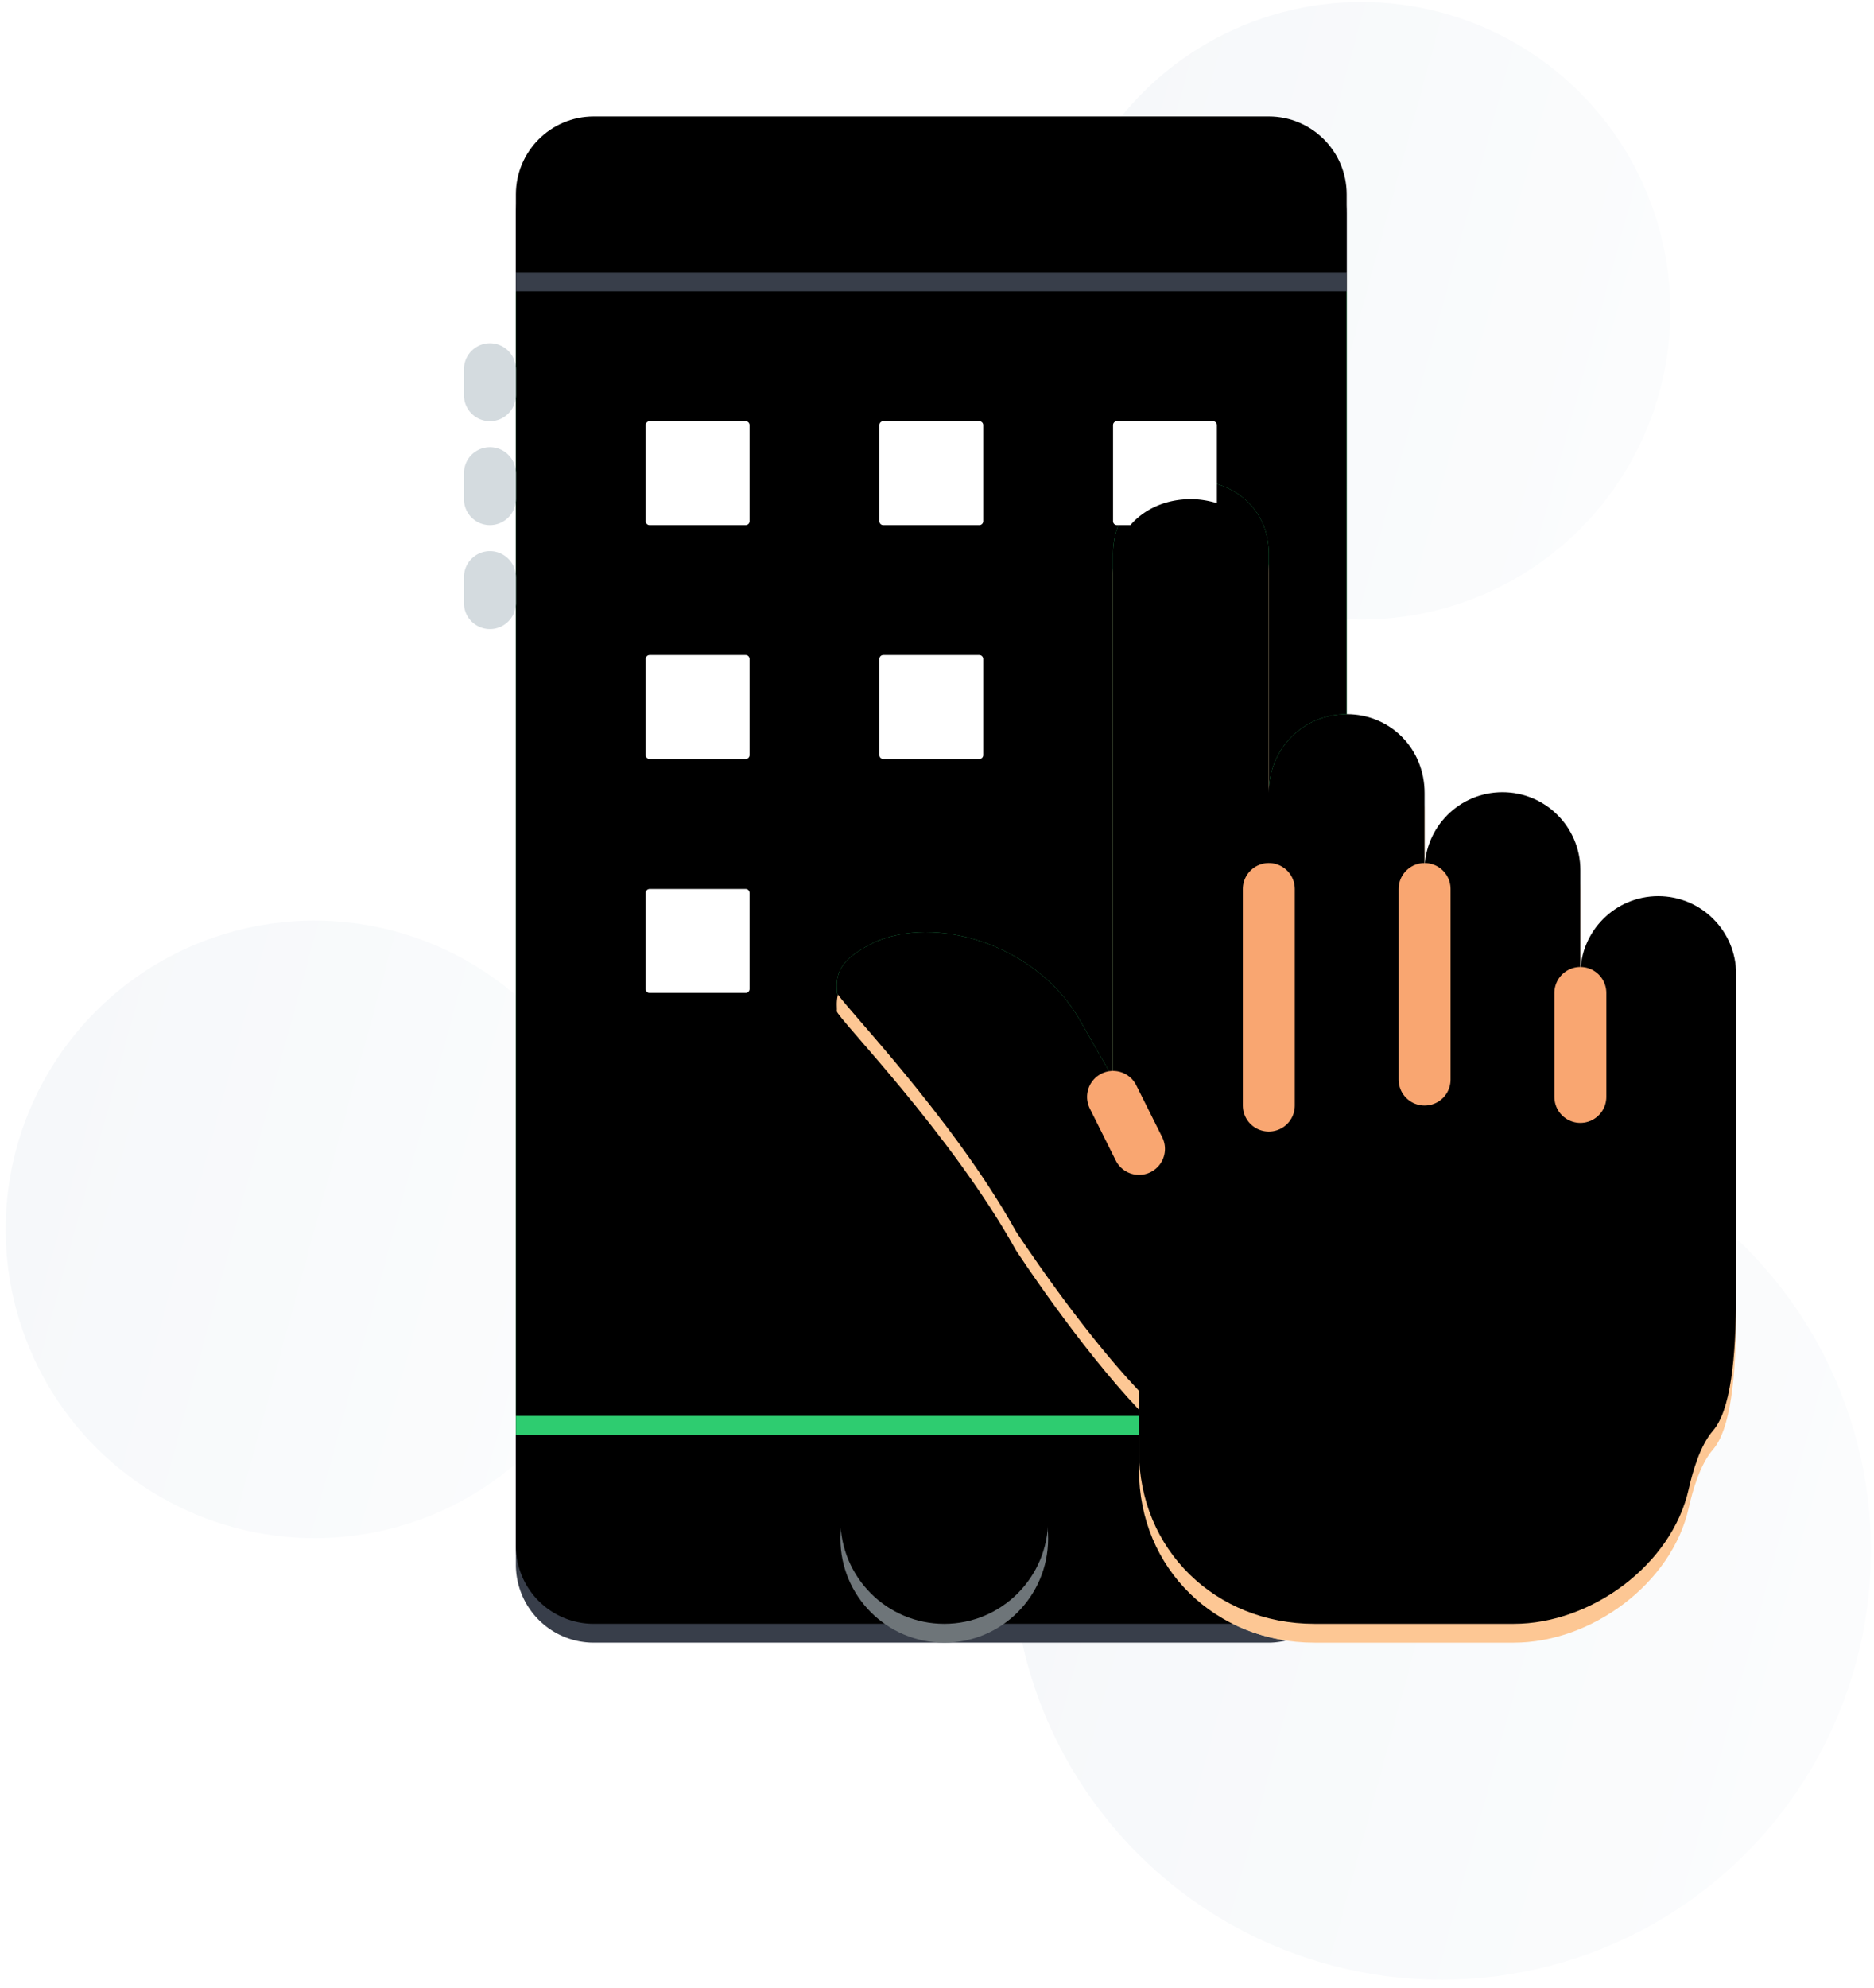
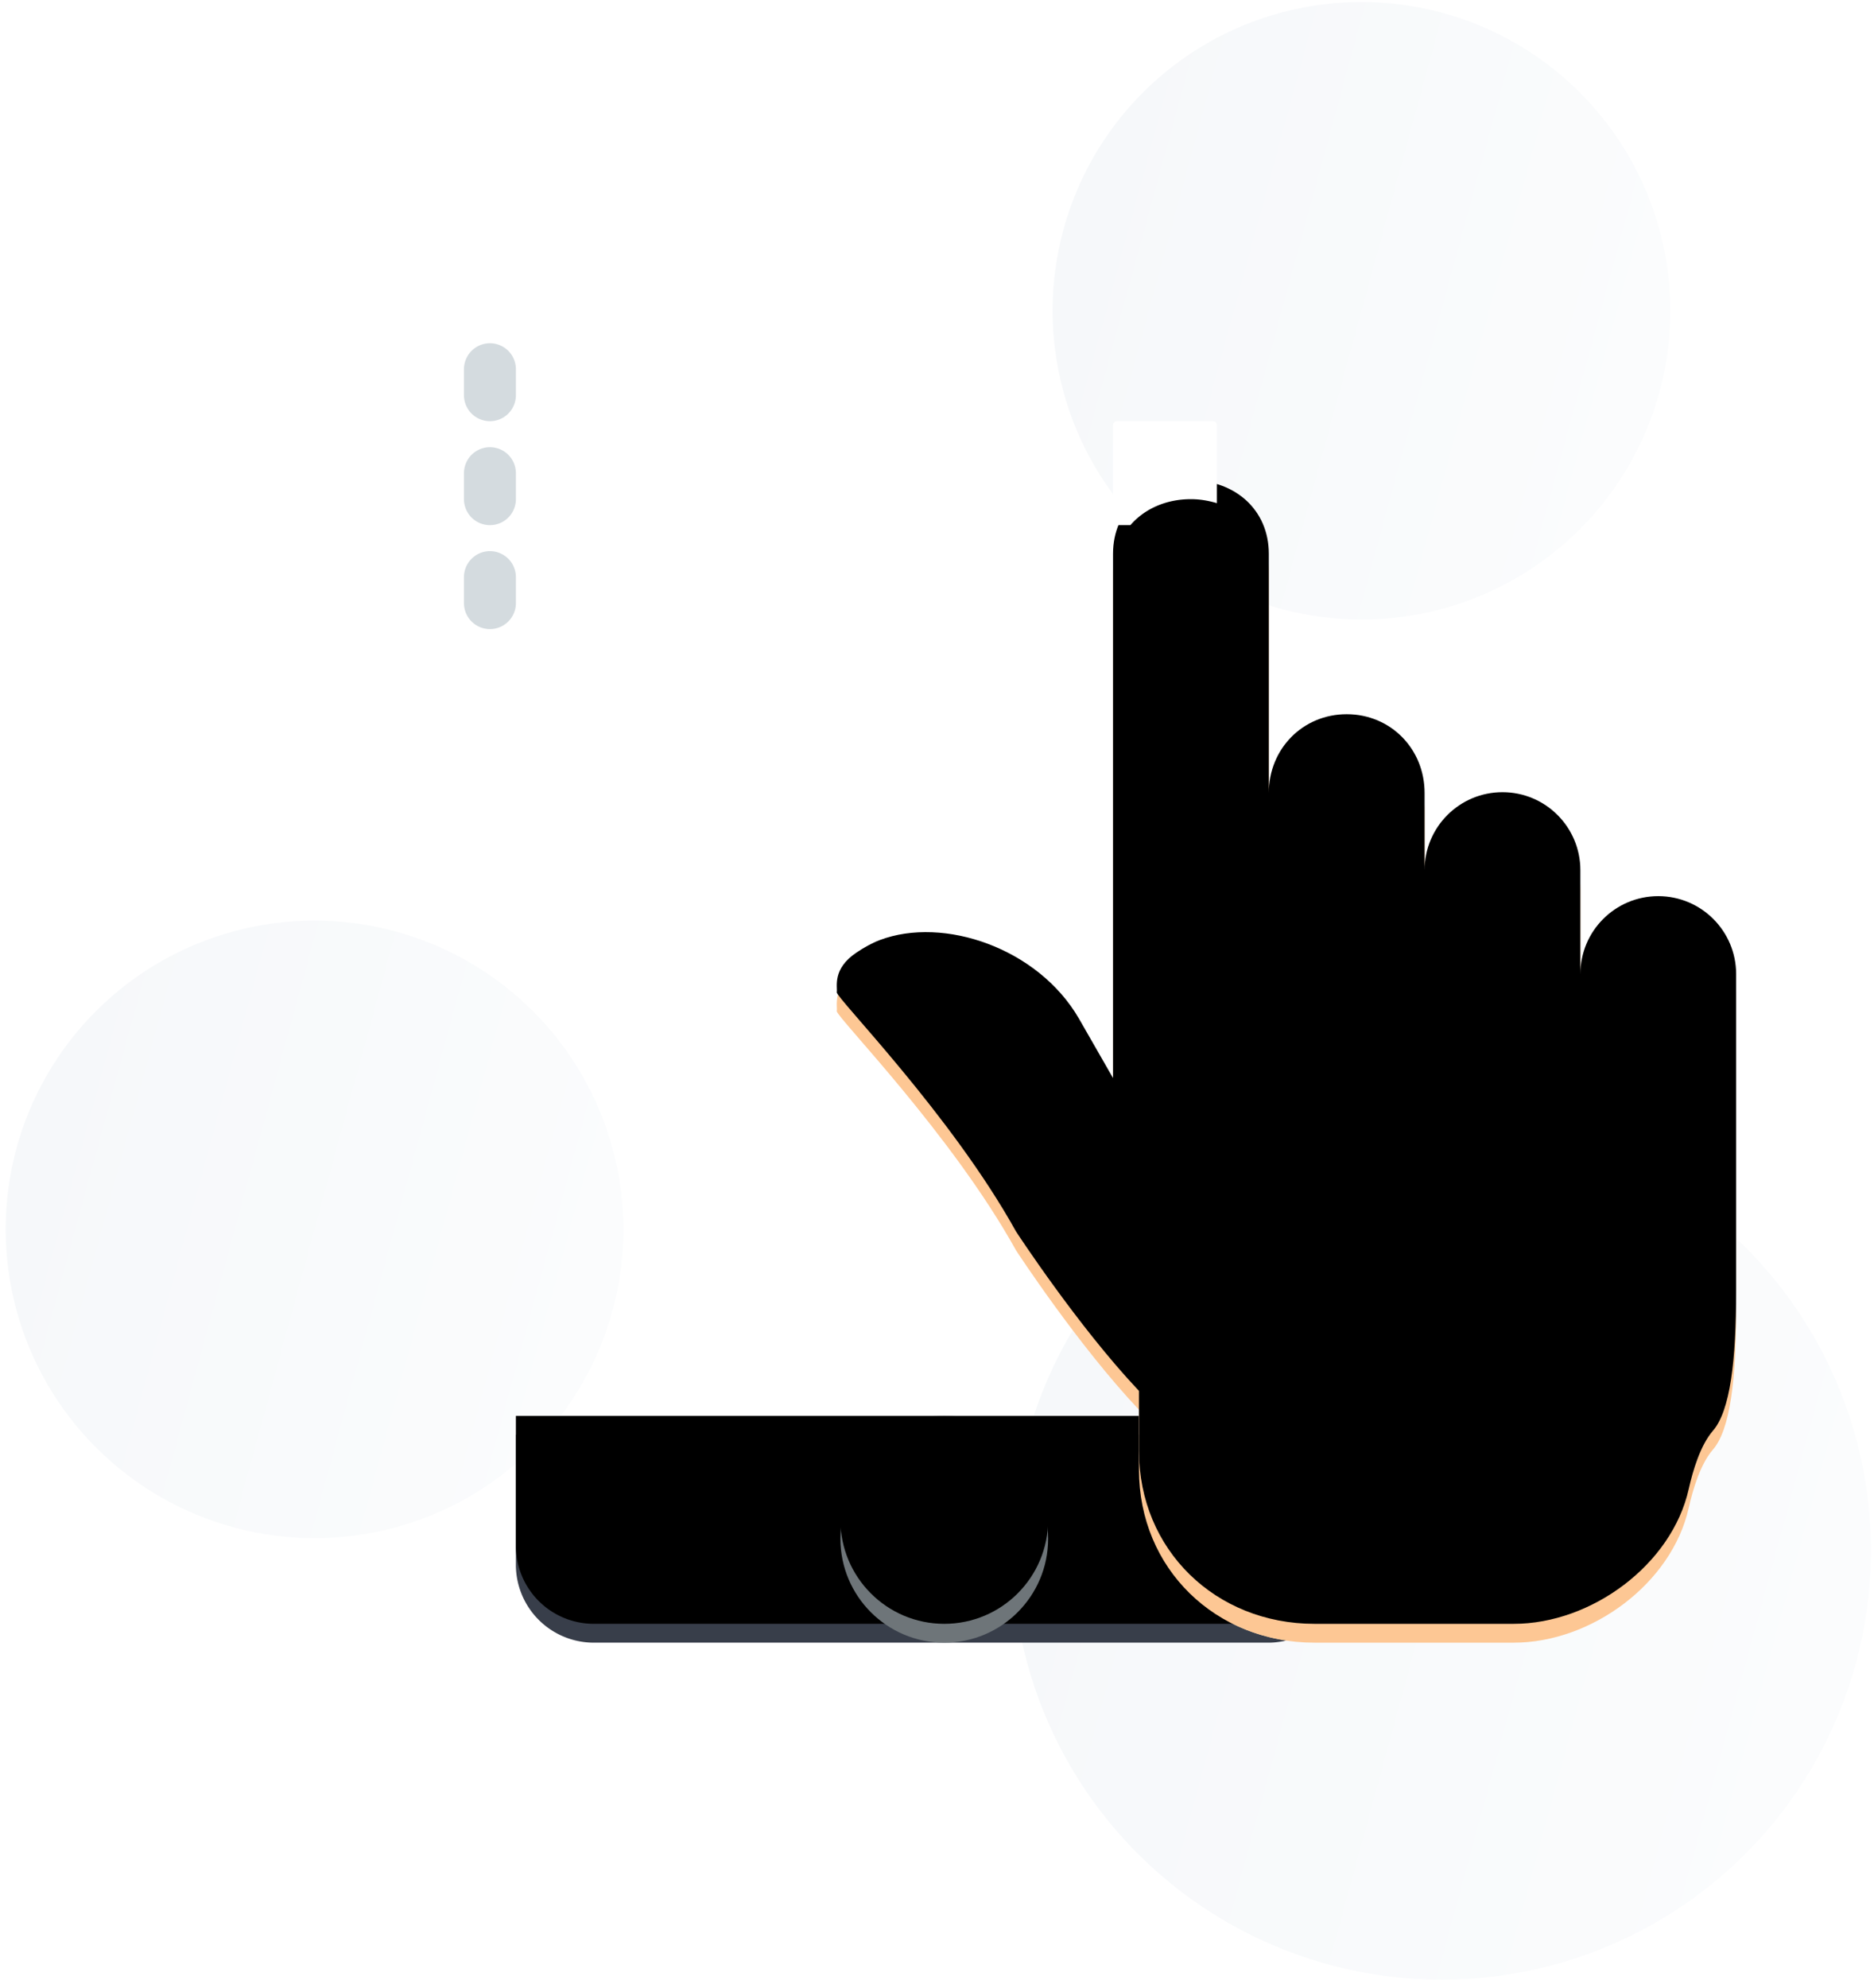
<svg xmlns="http://www.w3.org/2000/svg" xmlns:xlink="http://www.w3.org/1999/xlink" width="199" height="211" viewBox="0 0 199 211">
  <defs>
    <linearGradient id="a" x1="50%" x2="50%" y1="0%" y2="100%">
      <stop offset="0%" stop-color="#FBFCFD" />
      <stop offset="100%" stop-color="#F6F8FA" />
    </linearGradient>
    <linearGradient id="b" x1="50%" x2="50%" y1="0%" y2="100%">
      <stop offset="0%" stop-color="#FBFCFD" />
      <stop offset="100%" stop-color="#F6F8FA" />
    </linearGradient>
    <path id="c" d="M70.882 141.646v-3.716H4.715v13.793a8.271 8.271 0 0 0 8.27 8.276h71.682c.65 0 1.28-.094 1.889-.237-9.024-1.324-15.674-8.629-15.674-18.116" />
    <filter id="d" width="106.1%" height="122.7%" x="-3.1%" y="-11.3%" filterUnits="objectBoundingBox">
      <feGaussianBlur in="SourceAlpha" result="shadowBlurInner1" stdDeviation="1.5" />
      <feOffset dy="-2" in="shadowBlurInner1" result="shadowOffsetInner1" />
      <feComposite in="shadowOffsetInner1" in2="SourceAlpha" k2="-1" k3="1" operator="arithmetic" result="shadowInnerInner1" />
      <feColorMatrix in="shadowInnerInner1" values="0 0 0 0 0 0 0 0 0 0 0 0 0 0 0 0 0 0 0.149 0" />
    </filter>
    <path id="e" d="M61.233 148.966c0 6.093-4.938 11.034-11.028 11.034-6.09 0-11.028-4.94-11.028-11.034s4.938-11.035 11.028-11.035c6.09 0 11.028 4.94 11.028 11.035" />
    <filter id="f" width="122.7%" height="122.7%" x="-11.3%" y="-11.3%" filterUnits="objectBoundingBox">
      <feGaussianBlur in="SourceAlpha" result="shadowBlurInner1" stdDeviation="1.5" />
      <feOffset dy="-2" in="shadowBlurInner1" result="shadowOffsetInner1" />
      <feComposite in="shadowOffsetInner1" in2="SourceAlpha" k2="-1" k3="1" operator="arithmetic" result="shadowInnerInner1" />
      <feColorMatrix in="shadowInnerInner1" values="0 0 0 0 0 0 0 0 0 0 0 0 0 0 0 0 0 0 0.149 0" />
    </filter>
-     <path id="g" d="M70.882 135.278c-6.5-6.872-13.06-16.927-13.06-16.927-6.892-12.414-19.128-24.828-19.031-25.388.1-.563-.527-2.477 2.115-4.232.766-.507 1.574-.979 2.45-1.31 6.785-2.557 16.81.855 21.141 8.323l3.628 6.325V46.417c0-4.673 3.6-7.796 8.271-7.796 4.67 0 8.271 3.123 8.271 7.796v25.387c0-4.67 3.6-8.355 8.271-8.355V16.552H4.715v121.38h66.167v-2.654z" />
    <filter id="h" width="105.7%" height="104.1%" x="-2.8%" y="-2.1%" filterUnits="objectBoundingBox">
      <feGaussianBlur in="SourceAlpha" result="shadowBlurInner1" stdDeviation="1.5" />
      <feOffset dy="-2" in="shadowBlurInner1" result="shadowOffsetInner1" />
      <feComposite in="shadowOffsetInner1" in2="SourceAlpha" k2="-1" k3="1" operator="arithmetic" result="shadowInnerInner1" />
      <feColorMatrix in="shadowInnerInner1" values="0 0 0 0 0 0 0 0 0 0 0 0 0 0 0 0 0 0 0.149 0" />
    </filter>
    <path id="i" d="M134.293 102.069V91.034c0-4.57-3.703-8.275-8.271-8.275-4.568 0-8.27 3.704-8.27 8.275v11.035V80c0-4.571-3.704-8.276-8.272-8.276s-8.27 3.705-8.27 8.276v-8.196c0-4.67-3.601-8.356-8.272-8.356-4.67 0-8.27 3.686-8.27 8.356V80 46.417c0-4.674-3.601-7.796-8.272-7.796-4.67 0-8.27 3.122-8.27 7.796v55.652l-3.629-6.326c-4.331-7.467-14.356-10.88-21.14-8.322-.877.333-1.685.802-2.451 1.31-2.642 1.755-2.016 3.669-2.115 4.232-.097.563 12.139 12.974 19.031 25.387 0 0 6.56 10.056 13.06 16.927v6.37c0 10.502 8.139 18.353 18.635 18.353h21.168c8.227 0 16.768-6.265 18.571-14.298.444-1.983 1.24-4.656 2.57-6.193 1.844-2.124 2.467-7.473 2.467-14.811v-22.629z" />
    <filter id="j" width="105.2%" height="104.1%" x="-2.6%" y="-2.1%" filterUnits="objectBoundingBox">
      <feGaussianBlur in="SourceAlpha" result="shadowBlurInner1" stdDeviation="1.5" />
      <feOffset dy="-2" in="shadowBlurInner1" result="shadowOffsetInner1" />
      <feComposite in="shadowOffsetInner1" in2="SourceAlpha" k2="-1" k3="1" operator="arithmetic" result="shadowInnerInner1" />
      <feColorMatrix in="shadowInnerInner1" values="0 0 0 0 0 0 0 0 0 0 0 0 0 0 0 0 0 0 0.149 0" />
    </filter>
-     <path id="k" d="M92.938 16.552H4.715V8.276C4.715 3.705 8.417 0 12.985 0h71.682c4.569 0 8.271 3.705 8.271 8.276v8.276z" />
    <filter id="l" width="105.7%" height="130.2%" x="-2.8%" y="-15.1%" filterUnits="objectBoundingBox">
      <feGaussianBlur in="SourceAlpha" result="shadowBlurInner1" stdDeviation="1.5" />
      <feOffset dy="-2" in="shadowBlurInner1" result="shadowOffsetInner1" />
      <feComposite in="shadowOffsetInner1" in2="SourceAlpha" k2="-1" k3="1" operator="arithmetic" result="shadowInnerInner1" />
      <feColorMatrix in="shadowInnerInner1" values="0 0 0 0 0 0 0 0 0 0 0 0 0 0 0 0 0 0 0.149 0" />
    </filter>
  </defs>
  <g fill="none" fill-rule="evenodd">
    <g transform="rotate(105 110.211 103.29)">
      <ellipse cx="158.308" cy="46.025" fill="url(#a)" rx="45.564" ry="45.6" />
      <ellipse cx="156.369" cy="170.443" fill="url(#b)" rx="32.774" ry="32.8" />
      <ellipse cx="33.411" cy="88.293" fill="url(#b)" rx="32.774" ry="32.8" />
    </g>
    <g fill-rule="nonzero" transform="translate(50.067 14.364)">
      <use fill="#383E4A" xlink:href="#c" />
      <use fill="#000" filter="url(#d)" xlink:href="#c" />
    </g>
    <g fill-rule="nonzero" transform="translate(50.067 14.364)">
      <use fill="#6E7579" xlink:href="#e" />
      <use fill="#000" filter="url(#f)" xlink:href="#e" />
    </g>
    <g fill-rule="nonzero" transform="translate(50.067 14.364)">
      <use fill="#2ECC70" xlink:href="#g" />
      <use fill="#000" filter="url(#h)" xlink:href="#g" />
    </g>
    <g fill-rule="nonzero" transform="translate(50.067 14.364)">
      <use fill="#FDC794" xlink:href="#i" />
      <use fill="#000" filter="url(#j)" xlink:href="#i" />
    </g>
    <g fill-rule="nonzero" transform="translate(50.067 14.364)">
      <use fill="#383E4A" xlink:href="#k" />
      <use fill="#000" filter="url(#l)" xlink:href="#k" />
    </g>
    <path stroke="#D4DBDF" stroke-linecap="round" stroke-width="5.517" d="M52.025 39.191v2.759M52.025 50.226v2.759M52.025 61.26v2.759" />
-     <path stroke="#F9A671" stroke-linecap="round" stroke-linejoin="round" stroke-width="5.517" d="M120.95 121.95l-2.757-5.517M134.735 94.364v22.987M151.277 94.364v20.229M167.818 105.398v11.035" />
    <path fill="#FFF" fill-rule="nonzero" d="M103.99 55.743H93.798a.417.417 0 0 1-.42-.416V45.125c0-.232.188-.416.42-.416h10.192c.23 0 .417.184.417.416v10.202a.416.416 0 0 1-.417.416M79.177 55.743H68.985a.417.417 0 0 1-.42-.416V45.125c0-.232.188-.416.42-.416h10.192c.23 0 .417.184.417.416v10.202a.416.416 0 0 1-.417.416M118.61 55.743h1.425c1.5-1.727 3.778-2.758 6.43-2.758.978 0 1.894.168 2.757.424v-8.284a.417.417 0 0 0-.42-.416H118.61a.416.416 0 0 0-.416.416v10.202c0 .231.187.416.416.416M103.99 80.57H93.798a.417.417 0 0 1-.42-.416V69.953c0-.232.188-.417.42-.417h10.192c.23 0 .417.185.417.417v10.201a.416.416 0 0 1-.417.417M79.177 80.57H68.985a.417.417 0 0 1-.42-.416V69.953c0-.232.188-.417.42-.417h10.192c.23 0 .417.185.417.417v10.201a.416.416 0 0 1-.417.417M79.177 105.398H68.985a.417.417 0 0 1-.42-.416V94.78c0-.231.188-.416.42-.416h10.192c.23 0 .417.185.417.416v10.202a.416.416 0 0 1-.417.416" />
  </g>
</svg>